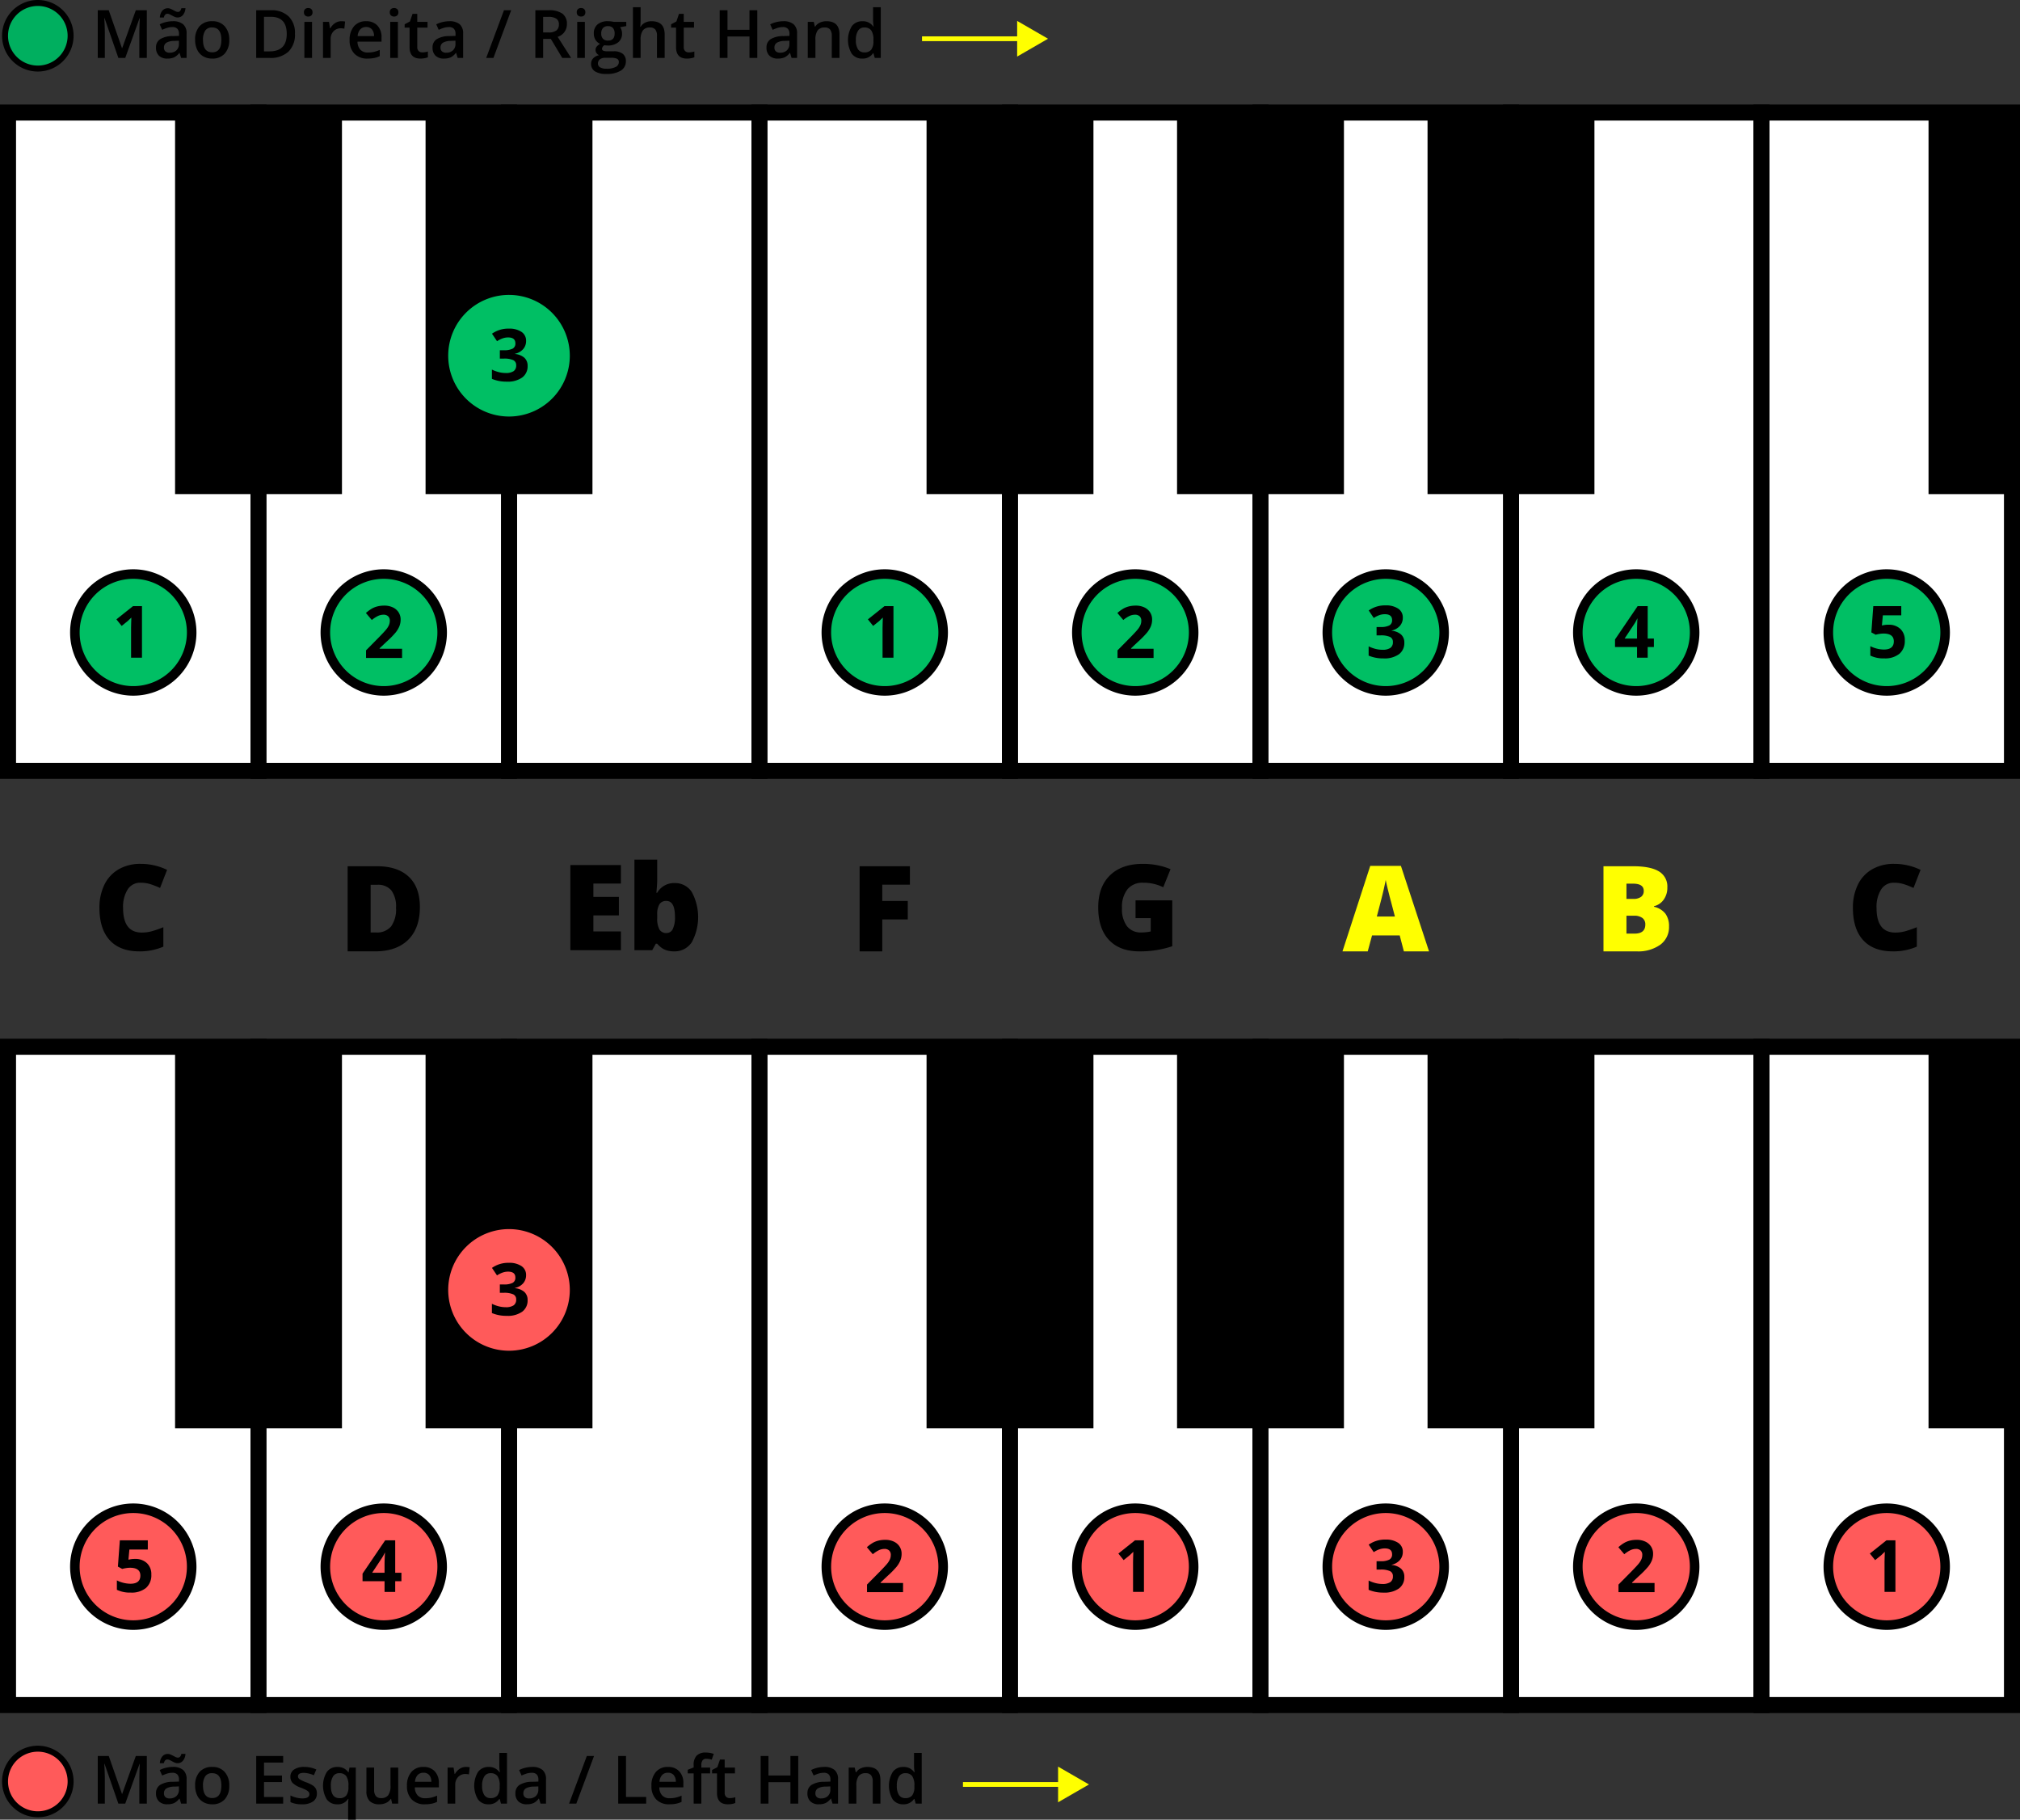
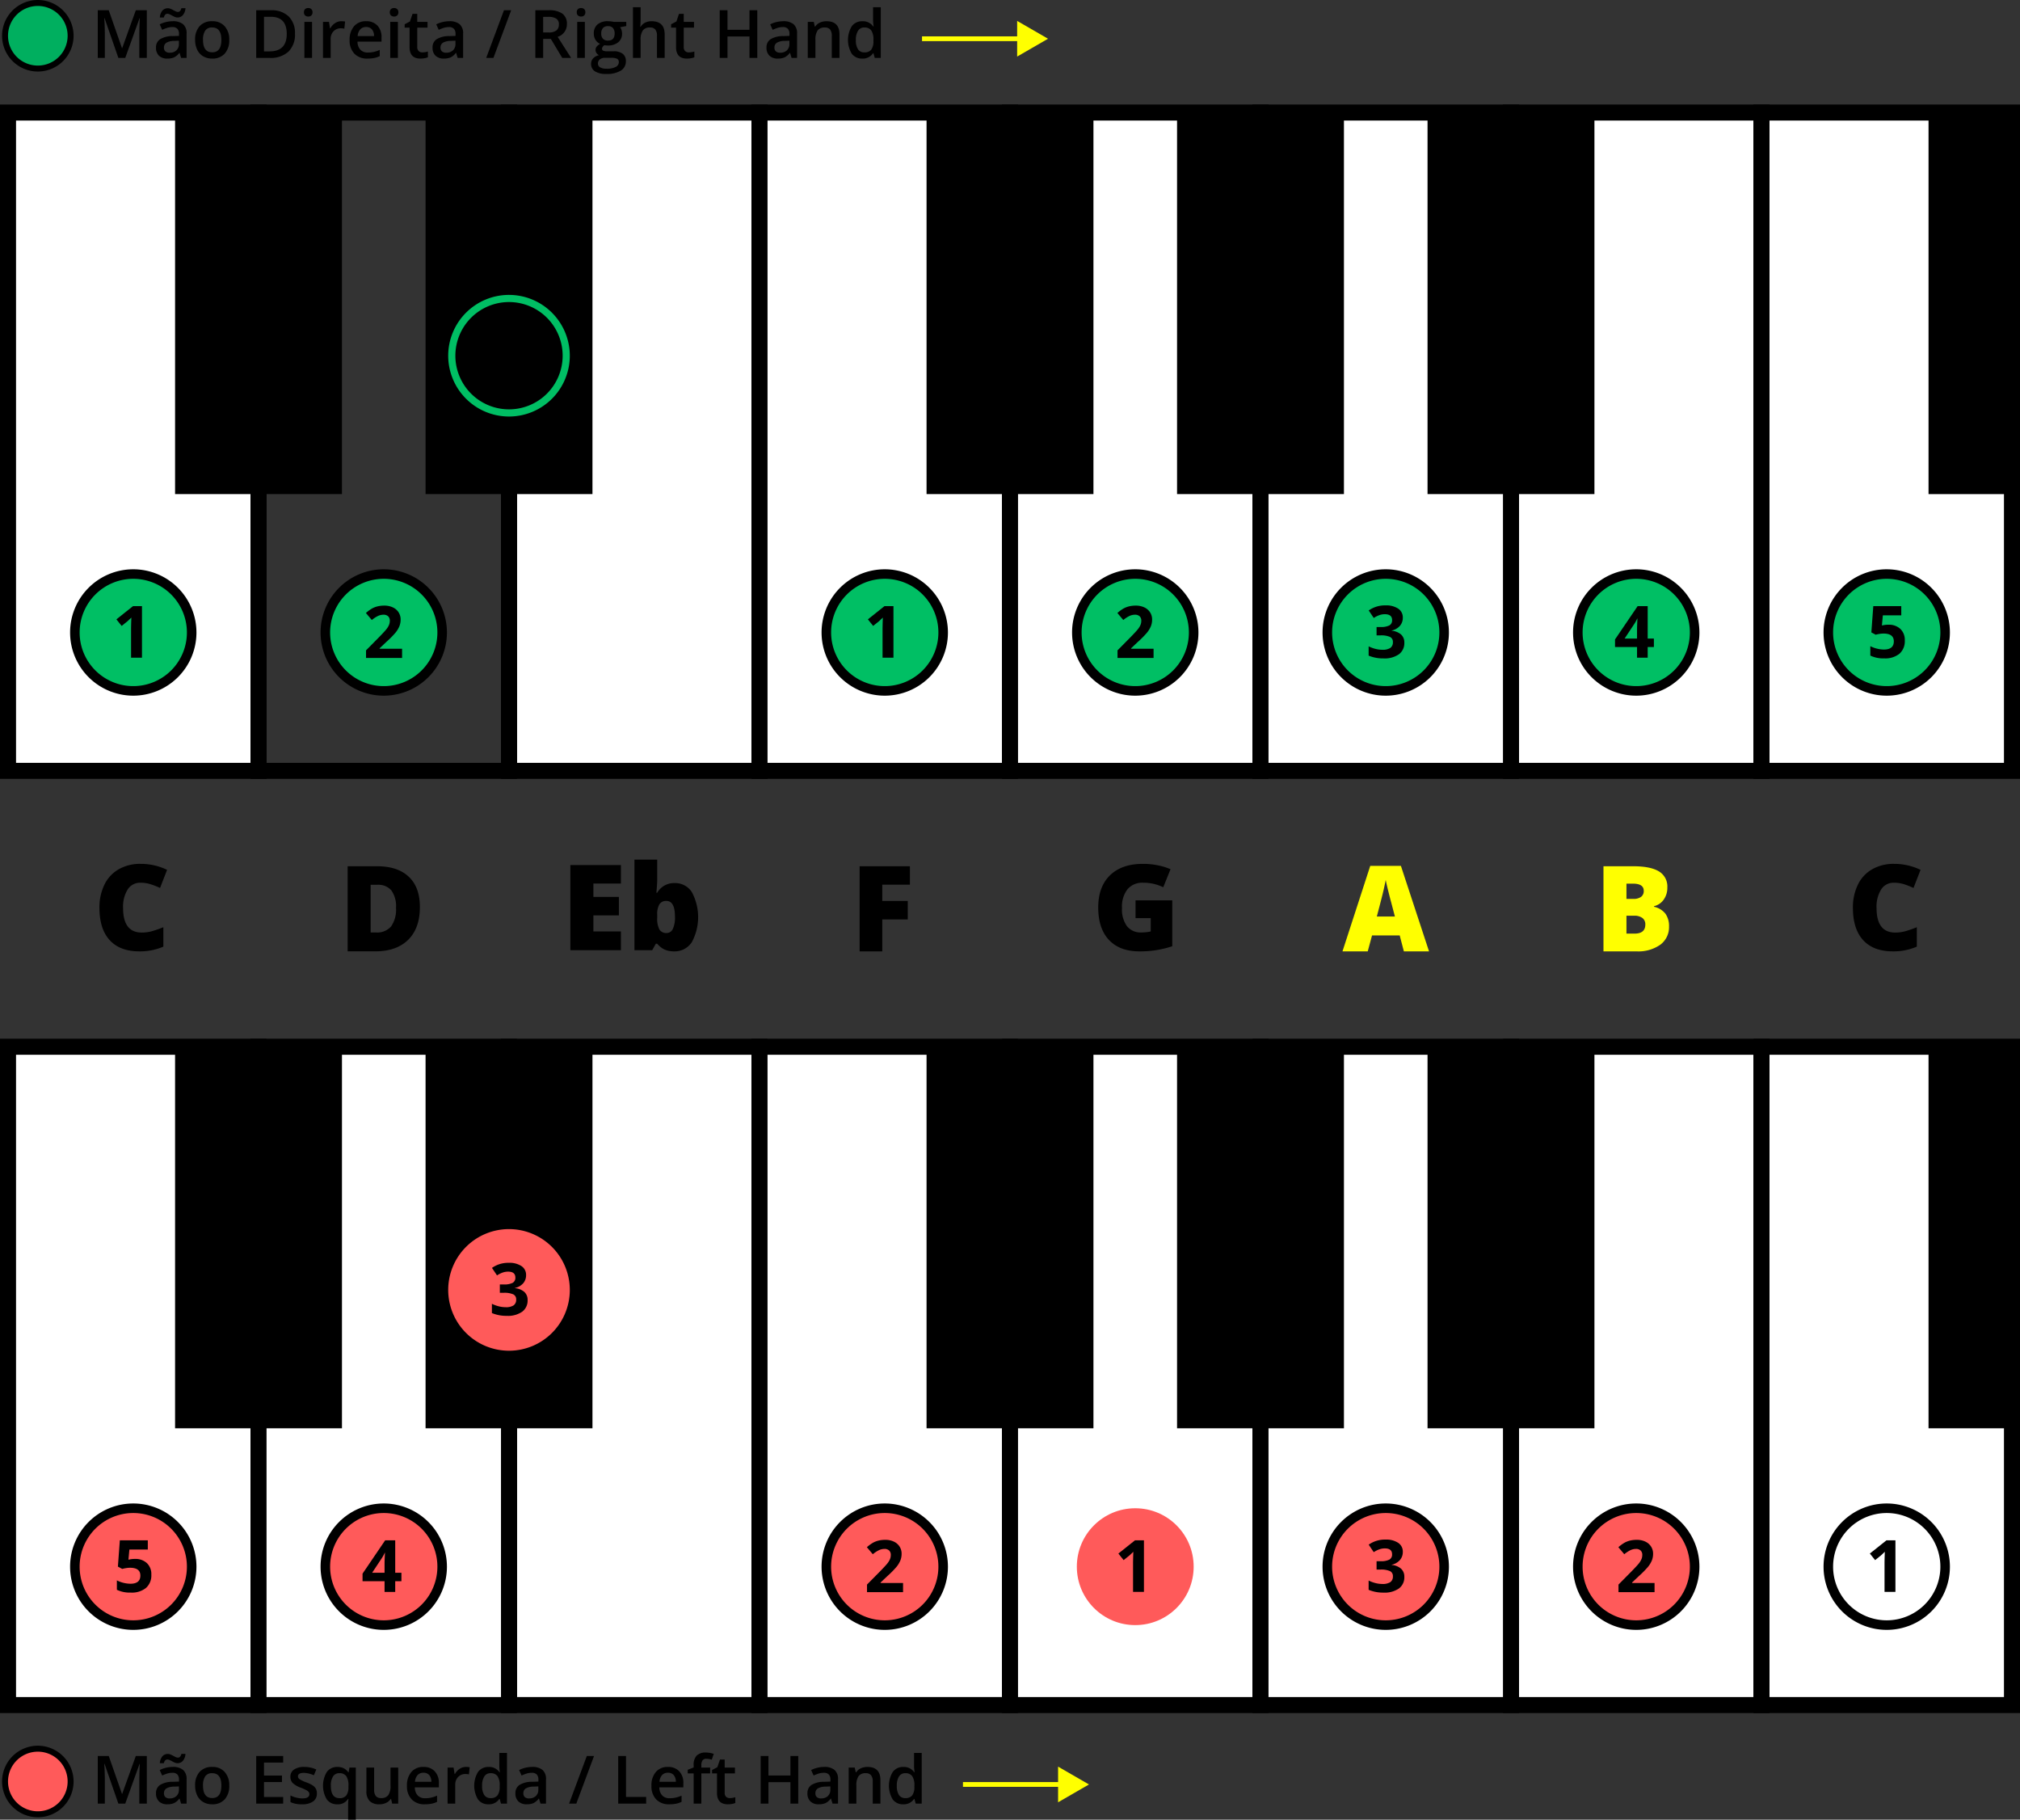
<svg xmlns="http://www.w3.org/2000/svg" width="580" height="522.374">
  <rect width="100%" height="100%" fill="#333333" stroke="none" />
  <g transform="translate(-1335.313 -370.834)">
    <circle cx="9.413" cy="9.413" r="9.413" transform="translate(1336.76 872.83)" fill="#ff5a5a" />
    <path d="M1346.173 873.685a8.557 8.557 0 1 1-8.557 8.557 8.557 8.557 0 0 1 8.557-8.557m0-1.711a10.268 10.268 0 1 0 10.269 10.268 10.279 10.279 0 0 0-10.269-10.268ZM1369.3 888.6l-3.969-11.427h-.075q.159 2.545.16 4.773v6.654h-2.031v-13.68h3.154l3.8 10.885h.056l3.912-10.885h3.163v13.68h-2.152v-6.766q0-1.02.051-2.658t.089-1.985h-.075l-4.109 11.409ZM1387.314 888.6l-.44-1.441h-.075a4.244 4.244 0 0 1-1.506 1.287 4.765 4.765 0 0 1-1.947.342 3.294 3.294 0 0 1-2.382-.824 3.082 3.082 0 0 1-.856-2.331 2.735 2.735 0 0 1 1.188-2.414 6.853 6.853 0 0 1 3.622-.889l1.788-.056v-.553a2.1 2.1 0 0 0-.463-1.483 1.89 1.89 0 0 0-1.437-.491 5 5 0 0 0-1.526.233 11.553 11.553 0 0 0-1.4.553l-.712-1.573a7.672 7.672 0 0 1 1.844-.669 8.473 8.473 0 0 1 1.891-.229 4.475 4.475 0 0 1 2.98.861 3.37 3.37 0 0 1 1.007 2.7v6.977Zm-1.048-11.614a1.933 1.933 0 0 1-.772-.164q-.38-.164-.744-.365a12.718 12.718 0 0 0-.711-.365 1.563 1.563 0 0 0-.665-.164q-.758 0-1.02 1.076h-1.142a3.331 3.331 0 0 1 .725-1.984 2.015 2.015 0 0 1 1.568-.683 1.989 1.989 0 0 1 .786.164 7.959 7.959 0 0 1 .749.365q.364.2.707.365a1.523 1.523 0 0 0 .659.163q.74 0 .992-1.076h1.17a3.392 3.392 0 0 1-.72 1.961 1.992 1.992 0 0 1-1.582.71Zm-2.227 10.117a2.726 2.726 0 0 0 1.923-.669 2.429 2.429 0 0 0 .725-1.877v-.9l-1.329.056a4.539 4.539 0 0 0-2.26.519 1.579 1.579 0 0 0-.707 1.418 1.383 1.383 0 0 0 .412 1.072 1.767 1.767 0 0 0 1.236.384ZM1401.138 883.409a5.652 5.652 0 0 1-1.3 3.959 4.661 4.661 0 0 1-3.622 1.423 4.964 4.964 0 0 1-2.565-.656 4.317 4.317 0 0 1-1.712-1.881 6.394 6.394 0 0 1-.6-2.845 5.611 5.611 0 0 1 1.291-3.931 4.684 4.684 0 0 1 3.641-1.413 4.561 4.561 0 0 1 3.557 1.446 5.587 5.587 0 0 1 1.31 3.898Zm-7.534 0q0 3.585 2.648 3.585 2.621 0 2.621-3.585 0-3.547-2.639-3.547a2.25 2.25 0 0 0-2.008.917 4.669 4.669 0 0 0-.626 2.63ZM1416.618 888.6h-7.74v-13.68h7.74v1.891h-5.5v3.725h5.157v1.872h-5.157v4.292h5.5ZM1426.3 885.655a2.71 2.71 0 0 1-1.1 2.326 5.293 5.293 0 0 1-3.163.81 7.475 7.475 0 0 1-3.323-.628v-1.9a8.165 8.165 0 0 0 3.4.842q2.03 0 2.031-1.226a.969.969 0 0 0-.225-.655 2.655 2.655 0 0 0-.739-.543 13.031 13.031 0 0 0-1.432-.637 6.624 6.624 0 0 1-2.42-1.385 2.564 2.564 0 0 1-.631-1.8 2.359 2.359 0 0 1 1.071-2.063 5.085 5.085 0 0 1 2.916-.735 8.268 8.268 0 0 1 3.453.739l-.711 1.657a7.679 7.679 0 0 0-2.817-.693q-1.742 0-1.741.992a1 1 0 0 0 .454.824 9.966 9.966 0 0 0 1.979.926 9.1 9.1 0 0 1 1.863.908 2.721 2.721 0 0 1 .861.95 2.753 2.753 0 0 1 .274 1.291ZM1432.145 888.791a3.581 3.581 0 0 1-3-1.409 7.651 7.651 0 0 1 .019-7.89 3.634 3.634 0 0 1 3.041-1.427 4.086 4.086 0 0 1 1.746.36 3.649 3.649 0 0 1 1.38 1.184h.075l.244-1.357h1.825v14.956h-2.209v-4.389q0-.412.037-.871t.066-.7h-.122a3.391 3.391 0 0 1-3.102 1.543Zm.627-1.76a2.332 2.332 0 0 0 1.989-.8 4 4 0 0 0 .6-2.42v-.346a4.726 4.726 0 0 0-.623-2.761 2.331 2.331 0 0 0-2.007-.842 2.02 2.02 0 0 0-1.8.936 4.87 4.87 0 0 0-.618 2.686q.007 3.546 2.459 3.547ZM1447.916 888.6l-.309-1.357h-.113a3.119 3.119 0 0 1-1.305 1.133 4.364 4.364 0 0 1-1.933.412 3.8 3.8 0 0 1-2.808-.936 3.883 3.883 0 0 1-.926-2.836v-6.767h2.218v6.383a2.766 2.766 0 0 0 .487 1.783 1.857 1.857 0 0 0 1.525.594 2.431 2.431 0 0 0 2.036-.828 4.561 4.561 0 0 0 .65-2.775v-5.157h2.209V888.6ZM1457.3 888.791a5.009 5.009 0 0 1-3.777-1.409 5.35 5.35 0 0 1-1.361-3.879 5.868 5.868 0 0 1 1.263-3.987 4.363 4.363 0 0 1 3.473-1.451 4.266 4.266 0 0 1 3.238 1.245 4.755 4.755 0 0 1 1.188 3.425v1.189h-6.9a3.389 3.389 0 0 0 .814 2.316 2.834 2.834 0 0 0 2.162.81 8.011 8.011 0 0 0 1.708-.173 9.05 9.05 0 0 0 1.7-.576v1.788a6.747 6.747 0 0 1-1.629.542 9.9 9.9 0 0 1-1.879.16Zm-.4-9.06a2.208 2.208 0 0 0-1.68.664 3.164 3.164 0 0 0-.754 1.938h4.7a2.863 2.863 0 0 0-.617-1.942 2.114 2.114 0 0 0-1.649-.66ZM1469.077 878.065a5.332 5.332 0 0 1 1.095.093l-.215 2.05a4.155 4.155 0 0 0-.974-.112 2.817 2.817 0 0 0-2.138.861 3.113 3.113 0 0 0-.819 2.237v5.406h-2.2v-10.348h1.722l.291 1.825h.112a4.089 4.089 0 0 1 1.343-1.469 3.193 3.193 0 0 1 1.783-.543ZM1475.582 888.791a3.6 3.6 0 0 1-3.023-1.4 7.692 7.692 0 0 1 .014-7.9 3.637 3.637 0 0 1 3.046-1.418 3.567 3.567 0 0 1 3.107 1.507h.113a13.042 13.042 0 0 1-.159-1.76v-3.78h2.208v14.56h-1.722l-.383-1.357h-.1a3.518 3.518 0 0 1-3.101 1.548Zm.589-1.779a2.4 2.4 0 0 0 1.975-.762 4.019 4.019 0 0 0 .637-2.476v-.309a4.643 4.643 0 0 0-.637-2.78 2.363 2.363 0 0 0-1.993-.823 2.021 2.021 0 0 0-1.788.94 4.814 4.814 0 0 0-.627 2.682 4.7 4.7 0 0 0 .608 2.625 2.053 2.053 0 0 0 1.825.903ZM1490.51 888.6l-.44-1.441h-.075a4.248 4.248 0 0 1-1.507 1.287 4.759 4.759 0 0 1-1.947.342 3.3 3.3 0 0 1-2.382-.824 3.082 3.082 0 0 1-.856-2.331 2.735 2.735 0 0 1 1.189-2.414 6.85 6.85 0 0 1 3.622-.889l1.787-.056v-.553a2.091 2.091 0 0 0-.463-1.483 1.889 1.889 0 0 0-1.437-.491 5 5 0 0 0-1.525.233 11.5 11.5 0 0 0-1.4.553l-.711-1.573a7.667 7.667 0 0 1 1.843-.669 8.479 8.479 0 0 1 1.891-.229 4.479 4.479 0 0 1 2.981.861 3.373 3.373 0 0 1 1.006 2.7v6.977Zm-3.276-1.5a2.724 2.724 0 0 0 1.923-.669 2.425 2.425 0 0 0 .726-1.877v-.9l-1.329.056a4.544 4.544 0 0 0-2.261.519 1.579 1.579 0 0 0-.706 1.418 1.383 1.383 0 0 0 .412 1.072 1.764 1.764 0 0 0 1.235.387ZM1505.878 874.92l-5.092 13.683h-2.078l5.1-13.683ZM1512.822 888.6v-13.68h2.237v11.765h5.793v1.915ZM1527.5 888.791a5.009 5.009 0 0 1-3.777-1.409 5.346 5.346 0 0 1-1.362-3.879 5.863 5.863 0 0 1 1.264-3.987 4.36 4.36 0 0 1 3.472-1.451 4.263 4.263 0 0 1 3.238 1.245 4.751 4.751 0 0 1 1.189 3.425v1.189h-6.9a3.39 3.39 0 0 0 .815 2.316 2.834 2.834 0 0 0 2.162.81 8.017 8.017 0 0 0 1.708-.173 9.016 9.016 0 0 0 1.7-.576v1.788a6.741 6.741 0 0 1-1.628.542 9.917 9.917 0 0 1-1.881.16Zm-.4-9.06a2.209 2.209 0 0 0-1.68.664 3.171 3.171 0 0 0-.753 1.938h4.7a2.867 2.867 0 0 0-.618-1.942 2.111 2.111 0 0 0-1.654-.66ZM1539.215 879.918h-2.527v8.682h-2.208v-8.685h-1.7v-1.03l1.7-.673v-.674a3.761 3.761 0 0 1 .861-2.719 3.516 3.516 0 0 1 2.63-.885 7.011 7.011 0 0 1 2.283.384l-.58 1.666a5.093 5.093 0 0 0-1.554-.262 1.264 1.264 0 0 0-1.09.463 2.332 2.332 0 0 0-.342 1.39v.674h2.527ZM1544.831 887.012a5.37 5.37 0 0 0 1.61-.252v1.656a4.469 4.469 0 0 1-.941.267 6.54 6.54 0 0 1-1.193.108q-3.127 0-3.126-3.3v-5.578h-1.413v-.973l1.516-.8.749-2.19h1.357v2.3h2.948v1.666h-2.948v5.541a1.553 1.553 0 0 0 .4 1.174 1.451 1.451 0 0 0 1.041.381ZM1564.514 888.6h-2.247v-6.167h-6.308v6.167h-2.237v-13.68h2.237v5.6h6.308v-5.6h2.247ZM1574.359 888.6l-.439-1.441h-.075a4.256 4.256 0 0 1-1.507 1.287 4.765 4.765 0 0 1-1.947.342 3.3 3.3 0 0 1-2.382-.824 3.082 3.082 0 0 1-.856-2.331 2.737 2.737 0 0 1 1.188-2.414 6.857 6.857 0 0 1 3.623-.889l1.787-.056v-.553a2.09 2.09 0 0 0-.463-1.483 1.889 1.889 0 0 0-1.437-.491 4.987 4.987 0 0 0-1.525.233 11.5 11.5 0 0 0-1.4.553l-.712-1.573a7.674 7.674 0 0 1 1.844-.669 8.474 8.474 0 0 1 1.891-.229 4.479 4.479 0 0 1 2.981.861 3.373 3.373 0 0 1 1.006 2.7v6.977Zm-3.275-1.5a2.724 2.724 0 0 0 1.923-.669 2.428 2.428 0 0 0 .725-1.877v-.9l-1.329.056a4.54 4.54 0 0 0-2.26.519 1.579 1.579 0 0 0-.706 1.418 1.386 1.386 0 0 0 .411 1.072 1.767 1.767 0 0 0 1.236.387ZM1588.108 888.6h-2.208v-6.364a2.784 2.784 0 0 0-.482-1.788 1.862 1.862 0 0 0-1.53-.589 2.434 2.434 0 0 0-2.04.823 4.545 4.545 0 0 0-.646 2.761v5.157H1579v-10.348h1.722l.309 1.357h.112a3.055 3.055 0 0 1 1.329-1.142 4.456 4.456 0 0 1 1.909-.4q3.724 0 3.725 3.79ZM1594.66 888.791a3.6 3.6 0 0 1-3.023-1.4 7.692 7.692 0 0 1 .014-7.9 3.637 3.637 0 0 1 3.046-1.418 3.567 3.567 0 0 1 3.107 1.507h.113a13.205 13.205 0 0 1-.159-1.76v-3.78h2.208v14.56h-1.722l-.383-1.357h-.1a3.517 3.517 0 0 1-3.101 1.548Zm.589-1.779a2.4 2.4 0 0 0 1.975-.762 4.019 4.019 0 0 0 .637-2.476v-.309a4.643 4.643 0 0 0-.637-2.78 2.363 2.363 0 0 0-1.993-.823 2.022 2.022 0 0 0-1.788.94 4.822 4.822 0 0 0-.627 2.682 4.7 4.7 0 0 0 .608 2.625 2.053 2.053 0 0 0 1.825.903Z" />
    <path fill="#fff" d="M1481.465 671.322h71.924v188.981h-71.924z" />
    <path d="M1555.692 862.6h-76.53V669.019h76.53Zm-71.925-4.6h67.32V673.624h-67.32Z" />
    <path fill="#fff" d="M1553.389 671.322h71.924v188.981h-71.924z" />
    <path d="M1627.616 862.6h-76.529V669.019h76.529Zm-71.924-4.6h67.319V673.624h-67.319Z" />
    <path fill="#fff" d="M1625.313 671.322h71.924v188.981h-71.924z" />
    <path d="M1699.54 862.6h-76.529V669.019h76.529Zm-71.924-4.6h67.319V673.624h-67.319Z" />
    <path fill="#fff" d="M1769.162 671.322h71.924v188.981h-71.924z" />
    <path d="M1843.389 862.6h-76.529V669.019h76.529Zm-71.924-4.6h67.319V673.624h-67.319Z" />
    <path fill="#fff" d="M1697.238 671.322h71.924v188.981h-71.924z" />
    <path d="M1771.465 862.6h-76.53V669.019h76.53Zm-71.925-4.6h67.32V673.624h-67.32Z" />
    <path fill="#fff" d="M1337.616 671.322h71.924v188.981h-71.924z" />
    <path d="M1411.843 862.6h-76.53V669.019h76.53Zm-71.925-4.6h67.32V673.624h-67.32Z" />
    <path fill="#fff" d="M1409.54 671.322h71.924v188.981h-71.924z" />
    <path d="M1483.767 862.6h-76.529V669.019h76.529Zm-71.924-4.6h67.319V673.624h-67.319Z" />
    <path fill="#fff" d="M1841.086 671.322h71.924v188.981h-71.924z" />
    <path d="M1915.313 862.6h-76.529V669.019h76.529Zm-71.924-4.6h67.32V673.624h-67.32ZM1385.581 671.322h47.92v109.53h-47.92zM1457.505 671.322h47.92v109.53h-47.92zM1601.354 671.322h47.92v109.53h-47.92zM1673.278 671.322h47.92v109.53h-47.92zM1745.202 671.322h47.92v109.53h-47.92z" />
    <path d="M1913.011 780.852h-23.96v-109.53h23.96" />
    <circle cx="9.413" cy="9.413" r="9.413" transform="translate(1336.76 371.69)" fill="#00af5f" />
    <path d="M1346.173 372.545a8.557 8.557 0 1 1-8.557 8.558 8.558 8.558 0 0 1 8.557-8.558m0-1.711a10.268 10.268 0 1 0 10.269 10.269 10.28 10.28 0 0 0-10.269-10.269ZM1369.3 387.463l-3.968-11.427h-.075q.159 2.545.159 4.773v6.654h-2.031V373.78h3.154l3.8 10.885h.056l3.913-10.885h3.163v13.683h-2.153V380.7q0-1.02.052-2.658t.089-1.985h-.075l-4.109 11.409ZM1387.313 387.463l-.44-1.441h-.075a4.24 4.24 0 0 1-1.507 1.287 4.757 4.757 0 0 1-1.946.342 3.3 3.3 0 0 1-2.382-.824 3.082 3.082 0 0 1-.857-2.331 2.736 2.736 0 0 1 1.189-2.414 6.855 6.855 0 0 1 3.622-.889l1.788-.057v-.552a2.09 2.09 0 0 0-.463-1.483 1.889 1.889 0 0 0-1.437-.492 5 5 0 0 0-1.526.234 11.5 11.5 0 0 0-1.4.553l-.711-1.573a7.659 7.659 0 0 1 1.844-.669 8.473 8.473 0 0 1 1.89-.229 4.481 4.481 0 0 1 2.982.861 3.372 3.372 0 0 1 1.005 2.7v6.972Zm-1.048-11.615a1.932 1.932 0 0 1-.772-.163c-.252-.109-.5-.231-.745-.365s-.48-.256-.711-.365a1.552 1.552 0 0 0-.664-.164c-.506 0-.845.359-1.021 1.076h-1.141a3.324 3.324 0 0 1 .726-1.984 2.083 2.083 0 0 1 2.353-.519 8.068 8.068 0 0 1 .749.365c.243.134.478.256.707.365a1.519 1.519 0 0 0 .659.163q.739 0 .992-1.076h1.17a3.394 3.394 0 0 1-.721 1.961 1.986 1.986 0 0 1-1.581.706Zm-2.228 10.118a2.727 2.727 0 0 0 1.924-.669 2.429 2.429 0 0 0 .725-1.877v-.9l-1.329.056a4.54 4.54 0 0 0-2.26.519 1.577 1.577 0 0 0-.707 1.418 1.386 1.386 0 0 0 .412 1.072 1.768 1.768 0 0 0 1.235.381ZM1401.137 382.269a5.652 5.652 0 0 1-1.3 3.959 4.66 4.66 0 0 1-3.622 1.423 4.964 4.964 0 0 1-2.565-.656 4.324 4.324 0 0 1-1.713-1.881 6.407 6.407 0 0 1-.6-2.845 5.611 5.611 0 0 1 1.292-3.931 4.684 4.684 0 0 1 3.641-1.413 4.559 4.559 0 0 1 3.556 1.446 5.583 5.583 0 0 1 1.311 3.898Zm-7.535 0q0 3.585 2.649 3.585 2.622 0 2.621-3.585 0-3.548-2.64-3.547a2.249 2.249 0 0 0-2.007.917 4.668 4.668 0 0 0-.625 2.63ZM1420.005 380.491a6.818 6.818 0 0 1-1.881 5.18 7.556 7.556 0 0 1-5.419 1.792h-3.828V373.78h4.23a6.993 6.993 0 0 1 5.082 1.76 6.572 6.572 0 0 1 1.816 4.951Zm-2.359.075q0-4.914-4.595-4.914h-1.937v9.93h1.591q4.941 0 4.941-5.016ZM1422.579 374.37a1.219 1.219 0 0 1 .323-.908 1.258 1.258 0 0 1 .921-.318 1.232 1.232 0 0 1 .9.318 1.215 1.215 0 0 1 .323.908 1.192 1.192 0 0 1-.323.884 1.222 1.222 0 0 1-.9.323 1.248 1.248 0 0 1-.921-.323 1.2 1.2 0 0 1-.323-.884Zm2.33 13.093h-2.2v-10.351h2.2ZM1433.3 376.925a5.313 5.313 0 0 1 1.1.093l-.215 2.05a4.141 4.141 0 0 0-.973-.112 2.814 2.814 0 0 0-2.138.861 3.108 3.108 0 0 0-.82 2.237v5.409h-2.2v-10.351h1.722l.29 1.825h.112a4.1 4.1 0 0 1 1.344-1.469 3.189 3.189 0 0 1 1.778-.543ZM1440.839 387.651a5.007 5.007 0 0 1-3.776-1.409 5.347 5.347 0 0 1-1.363-3.879 5.872 5.872 0 0 1 1.264-3.988 4.364 4.364 0 0 1 3.472-1.45 4.267 4.267 0 0 1 3.239 1.245 4.755 4.755 0 0 1 1.188 3.425v1.189h-6.9a3.4 3.4 0 0 0 .815 2.316 2.835 2.835 0 0 0 2.162.81 8.018 8.018 0 0 0 1.708-.173 9.014 9.014 0 0 0 1.7-.576v1.788a6.728 6.728 0 0 1-1.628.542 9.9 9.9 0 0 1-1.881.16Zm-.4-9.06a2.208 2.208 0 0 0-1.679.664 3.168 3.168 0 0 0-.754 1.938h4.7a2.858 2.858 0 0 0-.618-1.942 2.111 2.111 0 0 0-1.652-.66ZM1447.231 374.37a1.215 1.215 0 0 1 .324-.908 1.256 1.256 0 0 1 .921-.318 1.235 1.235 0 0 1 .9.318 1.219 1.219 0 0 1 .322.908 1.2 1.2 0 0 1-.322.884 1.225 1.225 0 0 1-.9.323 1.246 1.246 0 0 1-.921-.323 1.192 1.192 0 0 1-.324-.884Zm2.33 13.093h-2.2v-10.351h2.2ZM1456.562 385.872a5.359 5.359 0 0 0 1.61-.252v1.656a4.442 4.442 0 0 1-.94.267 6.555 6.555 0 0 1-1.194.108q-3.126 0-3.126-3.3v-5.578h-1.412v-.973l1.516-.8.749-2.19h1.357v2.3h2.948v1.666h-2.948v5.541a1.549 1.549 0 0 0 .4 1.174 1.448 1.448 0 0 0 1.04.381ZM1466.717 387.463l-.44-1.441h-.075a4.231 4.231 0 0 1-1.507 1.287 4.754 4.754 0 0 1-1.946.342 3.3 3.3 0 0 1-2.382-.824 3.086 3.086 0 0 1-.857-2.331 2.736 2.736 0 0 1 1.189-2.414 6.855 6.855 0 0 1 3.622-.889l1.788-.057v-.552a2.091 2.091 0 0 0-.463-1.483 1.889 1.889 0 0 0-1.437-.492 5 5 0 0 0-1.526.234 11.634 11.634 0 0 0-1.4.553l-.711-1.573a7.691 7.691 0 0 1 1.844-.669 8.48 8.48 0 0 1 1.89-.229 4.481 4.481 0 0 1 2.982.861 3.373 3.373 0 0 1 1 2.7v6.972Zm-3.276-1.5a2.727 2.727 0 0 0 1.924-.669 2.428 2.428 0 0 0 .725-1.877v-.9l-1.329.056a4.54 4.54 0 0 0-2.26.519 1.577 1.577 0 0 0-.707 1.418 1.386 1.386 0 0 0 .412 1.072 1.767 1.767 0 0 0 1.235.384ZM1482.085 373.78l-5.091 13.683h-2.078l5.1-13.683ZM1491.266 382v5.465h-2.236V373.78h3.865a6.356 6.356 0 0 1 3.922.992 3.56 3.56 0 0 1 1.272 2.995 3.742 3.742 0 0 1-2.658 3.641l3.866 6.055h-2.546l-3.276-5.463Zm0-1.854h1.554a3.547 3.547 0 0 0 2.265-.58 2.105 2.105 0 0 0 .7-1.722 1.855 1.855 0 0 0-.758-1.666 4.157 4.157 0 0 0-2.284-.505h-1.479ZM1500.916 374.37a1.219 1.219 0 0 1 .323-.908 1.26 1.26 0 0 1 .922-.318 1.231 1.231 0 0 1 .9.318 1.215 1.215 0 0 1 .323.908 1.191 1.191 0 0 1-.323.884 1.221 1.221 0 0 1-.9.323 1.25 1.25 0 0 1-.922-.323 1.2 1.2 0 0 1-.323-.884Zm2.33 13.093h-2.2v-10.351h2.2ZM1515.133 377.112v1.207l-1.769.328a2.844 2.844 0 0 1 .4.8 3.177 3.177 0 0 1 .159 1.011 3.093 3.093 0 0 1-1.1 2.517 4.618 4.618 0 0 1-3.042.917 4.928 4.928 0 0 1-.9-.074 1.24 1.24 0 0 0-.712 1.029.573.573 0 0 0 .333.534 2.884 2.884 0 0 0 1.221.177h1.806a4.019 4.019 0 0 1 2.6.73 2.568 2.568 0 0 1 .889 2.106 3.06 3.06 0 0 1-1.45 2.714 7.633 7.633 0 0 1-4.193.955 5.779 5.779 0 0 1-3.229-.749 2.421 2.421 0 0 1-1.114-2.134 2.274 2.274 0 0 1 .6-1.605 3.241 3.241 0 0 1 1.689-.9 1.651 1.651 0 0 1-.725-.6 1.559 1.559 0 0 1 .042-1.857 3.785 3.785 0 0 1 .973-.8 2.882 2.882 0 0 1-1.3-1.128 3.313 3.313 0 0 1-.5-1.829 3.279 3.279 0 0 1 1.063-2.612 4.464 4.464 0 0 1 3.027-.926 7.3 7.3 0 0 1 .922.061 5.834 5.834 0 0 1 .725.126ZM1507 389.073a1.21 1.21 0 0 0 .642 1.1 3.519 3.519 0 0 0 1.8.384 5.445 5.445 0 0 0 2.677-.515 1.542 1.542 0 0 0 .88-1.366 1.027 1.027 0 0 0-.482-.96 3.88 3.88 0 0 0-1.793-.285h-1.666a2.339 2.339 0 0 0-1.5.444 1.459 1.459 0 0 0-.558 1.198Zm.946-8.61a2.082 2.082 0 0 0 .5 1.5 1.888 1.888 0 0 0 1.436.524q1.91 0 1.909-2.04a2.313 2.313 0 0 0-.472-1.558 1.8 1.8 0 0 0-1.437-.548 1.849 1.849 0 0 0-1.445.543 2.28 2.28 0 0 0-.492 1.579ZM1526.158 387.463h-2.209V381.1a2.79 2.79 0 0 0-.481-1.788 1.867 1.867 0 0 0-1.531-.589 2.428 2.428 0 0 0-2.035.828 4.556 4.556 0 0 0-.651 2.775v5.138h-2.2V372.9h2.2v3.7a17.213 17.213 0 0 1-.113 1.9h.141a3.044 3.044 0 0 1 1.25-1.16 4.016 4.016 0 0 1 1.866-.412q3.764 0 3.763 3.79ZM1533.074 385.872a5.359 5.359 0 0 0 1.61-.252v1.656a4.438 4.438 0 0 1-.94.267 6.553 6.553 0 0 1-1.194.108q-3.126 0-3.126-3.3v-5.578h-1.413v-.973l1.516-.8.749-2.19h1.357v2.3h2.948v1.666h-2.948v5.541a1.549 1.549 0 0 0 .4 1.174 1.448 1.448 0 0 0 1.041.381ZM1552.757 387.463h-2.246V381.3h-6.311v6.167h-2.237V373.78h2.237v5.6h6.308v-5.6h2.246ZM1562.6 387.463l-.44-1.441h-.075a4.24 4.24 0 0 1-1.507 1.287 4.757 4.757 0 0 1-1.946.342 3.3 3.3 0 0 1-2.382-.824 3.082 3.082 0 0 1-.857-2.331 2.736 2.736 0 0 1 1.189-2.414 6.856 6.856 0 0 1 3.622-.889l1.788-.057v-.552a2.091 2.091 0 0 0-.463-1.483 1.889 1.889 0 0 0-1.437-.492 5 5 0 0 0-1.526.234 11.508 11.508 0 0 0-1.4.553l-.711-1.573a7.66 7.66 0 0 1 1.844-.669 8.473 8.473 0 0 1 1.89-.229 4.481 4.481 0 0 1 2.982.861 3.373 3.373 0 0 1 1.005 2.7v6.972Zm-3.276-1.5a2.727 2.727 0 0 0 1.924-.669 2.428 2.428 0 0 0 .725-1.877v-.9l-1.329.056a4.54 4.54 0 0 0-2.26.519 1.577 1.577 0 0 0-.707 1.418 1.386 1.386 0 0 0 .412 1.072 1.766 1.766 0 0 0 1.238.384ZM1576.352 387.463h-2.209V381.1a2.8 2.8 0 0 0-.481-1.788 1.867 1.867 0 0 0-1.531-.589 2.438 2.438 0 0 0-2.041.823 4.553 4.553 0 0 0-.645 2.761v5.157h-2.2v-10.352h1.722l.309 1.357h.112a3.073 3.073 0 0 1 1.329-1.142 4.463 4.463 0 0 1 1.91-.4q3.725 0 3.725 3.79ZM1582.9 387.651a3.606 3.606 0 0 1-3.023-1.4 7.688 7.688 0 0 1 .015-7.9 3.637 3.637 0 0 1 3.046-1.418 3.567 3.567 0 0 1 3.107 1.507h.112a13.376 13.376 0 0 1-.159-1.76v-3.78h2.209v14.563h-1.722l-.384-1.357h-.1a3.515 3.515 0 0 1-3.101 1.545Zm.59-1.779a2.393 2.393 0 0 0 1.975-.763 4.015 4.015 0 0 0 .636-2.475v-.309a4.643 4.643 0 0 0-.636-2.78 2.364 2.364 0 0 0-1.994-.823 2.025 2.025 0 0 0-1.788.94 4.83 4.83 0 0 0-.627 2.682 4.7 4.7 0 0 0 .609 2.625 2.054 2.054 0 0 0 1.828.903Z" />
    <path fill="#fff" d="M1481.465 403.141h71.924v188.981h-71.924z" />
    <path d="M1555.692 594.424h-76.53V400.839h76.53Zm-71.925-4.6h67.32v-184.38h-67.32Z" />
    <path fill="#fff" d="M1553.389 403.141h71.924v188.981h-71.924z" />
    <path d="M1627.616 594.424h-76.529V400.839h76.529Zm-71.924-4.6h67.319v-184.38h-67.319Z" />
    <path fill="#fff" d="M1625.313 403.141h71.924v188.981h-71.924z" />
    <path d="M1699.54 594.424h-76.529V400.839h76.529Zm-71.924-4.6h67.319v-184.38h-67.319Z" />
    <path fill="#fff" d="M1769.162 403.141h71.924v188.981h-71.924z" />
    <path d="M1843.389 594.424h-76.529V400.839h76.529Zm-71.924-4.6h67.319v-184.38h-67.319Z" />
    <path fill="#fff" d="M1697.238 403.141h71.924v188.981h-71.924z" />
    <path d="M1771.465 594.424h-76.53V400.839h76.53Zm-71.925-4.6h67.32v-184.38h-67.32Z" />
    <path fill="#fff" d="M1337.616 403.141h71.924v188.981h-71.924z" />
    <path d="M1411.843 594.424h-76.53V400.839h76.53Zm-71.925-4.6h67.32v-184.38h-67.32Z" />
-     <path fill="#fff" d="M1409.54 403.141h71.924v188.981h-71.924z" />
    <path d="M1483.767 594.424h-76.529V400.839h76.529Zm-71.924-4.6h67.319v-184.38h-67.319Z" />
    <path fill="#fff" d="M1841.086 403.141h71.924v188.981h-71.924z" />
    <path d="M1915.313 594.424h-76.529V400.839h76.529Zm-71.924-4.6h67.32v-184.38h-67.32ZM1385.581 403.141h47.92v109.53h-47.92zM1457.505 403.141h47.92v109.53h-47.92zM1601.354 403.141h47.92v109.53h-47.92zM1673.278 403.141h47.92v109.53h-47.92zM1745.202 403.141h47.92v109.53h-47.92z" />
    <path d="M1913.011 512.672h-23.96V403.141h23.96M1879.12 624.235a4.206 4.206 0 0 0-3.676 1.93 9.323 9.323 0 0 0-1.32 5.323q0 7.053 5.364 7.053a11.016 11.016 0 0 0 3.142-.451 31.324 31.324 0 0 0 3.059-1.087v5.582a16.917 16.917 0 0 1-6.919 1.354q-5.533 0-8.482-3.209t-2.95-9.275a14.786 14.786 0 0 1 1.43-6.669 10.213 10.213 0 0 1 4.111-4.42 12.409 12.409 0 0 1 6.308-1.546 17.393 17.393 0 0 1 7.572 1.721l-2.023 5.2a22.849 22.849 0 0 0-2.708-1.07 9.476 9.476 0 0 0-2.908-.436Z" />
    <path d="M1795.715 619.505h8.524q4.978 0 7.4 1.479a5.014 5.014 0 0 1 2.415 4.6A5.821 5.821 0 0 1 1813 629.1a4.7 4.7 0 0 1-2.774 1.872v.167a5.687 5.687 0 0 1 3.292 2.006 6.055 6.055 0 0 1 1.02 3.643 6.242 6.242 0 0 1-2.5 5.24 10.944 10.944 0 0 1-6.81 1.913h-9.51Zm6.6 9.376h1.988a3.6 3.6 0 0 0 2.2-.585 2.039 2.039 0 0 0 .777-1.738q0-2.056-3.108-2.056h-1.855Zm0 4.83v5.131h2.323q3.092 0 3.092-2.608a2.246 2.246 0 0 0-.827-1.871 3.811 3.811 0 0 0-2.4-.652ZM1738.406 643.939l-1.2-4.579h-7.939l-1.237 4.579h-7.253l7.972-24.535h8.808l8.072 24.535Zm-2.574-9.994-1.053-4.011q-.367-1.336-.894-3.46t-.693-3.042q-.152.853-.593 2.808t-1.965 7.705Z" fill="#ff0" />
    <path d="M1661.359 629.3h10.546v13.169a28.98 28.98 0 0 1-9.443 1.471q-5.649 0-8.733-3.276t-3.083-9.342q0-5.916 3.376-9.209t9.46-3.292a20.976 20.976 0 0 1 4.353.434 18.463 18.463 0 0 1 3.569 1.1l-2.089 5.181a12.924 12.924 0 0 0-5.8-1.3 5.515 5.515 0 0 0-4.471 1.88 8.139 8.139 0 0 0-1.579 5.373 8.239 8.239 0 0 0 1.429 5.223 4.954 4.954 0 0 0 4.12 1.8 12.059 12.059 0 0 0 2.707-.284V634.4h-4.362ZM1588.633 643.939h-6.5v-24.434h14.44v5.3h-7.938v4.663h7.32v5.3h-7.32ZM1513.591 643.6h-14.507v-24.43h14.507v5.3h-7.9v3.844h7.32v5.3h-7.32v4.612h7.9ZM1529.051 624.335a5.691 5.691 0 0 1 4.905 2.59 15.142 15.142 0 0 1-.016 14.4 5.87 5.87 0 0 1-5.09 2.615 7.039 7.039 0 0 1-1.872-.226 5.512 5.512 0 0 1-1.462-.626 7.672 7.672 0 0 1-1.5-1.337h-.4l-1.036 1.855h-5.1V617.6h6.535v5.883q0 1.053-.234 3.627h.234a5.572 5.572 0 0 1 5.031-2.774Zm-2.39 5.131a2.237 2.237 0 0 0-2.006.952 5.5 5.5 0 0 0-.635 2.992v.919a6.535 6.535 0 0 0 .635 3.334 2.259 2.259 0 0 0 2.073 1.012 1.928 1.928 0 0 0 1.771-1.179 7.671 7.671 0 0 0 .619-3.468q0-4.562-2.457-4.562ZM1455.873 631.2q0 6.117-3.367 9.426t-9.469 3.309h-7.905v-24.43h8.457q5.882 0 9.084 3.008t3.2 8.687Zm-6.852.234a7.772 7.772 0 0 0-1.329-4.981 4.916 4.916 0 0 0-4.036-1.621h-1.922v13.688h1.471a5.326 5.326 0 0 0 4.412-1.746 8.438 8.438 0 0 0 1.404-5.336ZM1375.651 624.235a4.209 4.209 0 0 0-3.677 1.93 9.315 9.315 0 0 0-1.321 5.323q0 7.053 5.365 7.053a11.017 11.017 0 0 0 3.142-.451 31.427 31.427 0 0 0 3.059-1.087v5.582a16.92 16.92 0 0 1-6.919 1.354q-5.534 0-8.483-3.209t-2.949-9.275a14.8 14.8 0 0 1 1.429-6.669 10.215 10.215 0 0 1 4.112-4.42 12.4 12.4 0 0 1 6.308-1.546 17.385 17.385 0 0 1 7.571 1.721l-2.022 5.2a22.836 22.836 0 0 0-2.707-1.07 9.485 9.485 0 0 0-2.908-.436Z" />
-     <circle cx="16.772" cy="16.772" r="16.772" transform="translate(1860.277 803.806)" fill="#ff5a5a" />
    <path d="M1877.049 805.175a15.4 15.4 0 1 1-15.4 15.4 15.4 15.4 0 0 1 15.4-15.4m0-2.739a18.141 18.141 0 1 0 18.141 18.141 18.162 18.162 0 0 0-18.141-18.141Z" />
    <path d="M1879.545 827.82h-3.129v-8.569l.03-1.408.05-1.539q-.78.78-1.083 1.023l-1.7 1.367-1.509-1.884 4.77-3.8h2.573Z" />
    <circle cx="16.772" cy="16.772" r="16.772" transform="translate(1788.353 803.806)" fill="#ff5a5a" />
    <path d="M1805.124 805.175a15.4 15.4 0 1 1-15.4 15.4 15.4 15.4 0 0 1 15.4-15.4m0-2.739a18.141 18.141 0 1 0 18.141 18.141 18.161 18.161 0 0 0-18.141-18.141Z" />
    <path d="M1810.382 827.886h-10.352v-2.177l3.717-3.758q1.652-1.691 2.158-2.344a5.161 5.161 0 0 0 .729-1.211 3.071 3.071 0 0 0 .223-1.154 1.681 1.681 0 0 0-.492-1.327 1.9 1.9 0 0 0-1.311-.436 3.774 3.774 0 0 0-1.671.4 8.656 8.656 0 0 0-1.691 1.125l-1.7-2.016a11.108 11.108 0 0 1 1.813-1.317 6.657 6.657 0 0 1 1.57-.592 8.065 8.065 0 0 1 1.9-.207 5.632 5.632 0 0 1 2.451.506 3.906 3.906 0 0 1 1.651 1.418 3.769 3.769 0 0 1 .587 2.086 5.106 5.106 0 0 1-.36 1.92 7.384 7.384 0 0 1-1.113 1.838 27.268 27.268 0 0 1-2.659 2.683l-1.9 1.793v.142h6.452Z" />
    <circle cx="16.772" cy="16.772" r="16.772" transform="translate(1716.428 803.806)" fill="#ff5a5a" />
    <path d="M1733.2 805.175a15.4 15.4 0 1 1-15.4 15.4 15.4 15.4 0 0 1 15.4-15.4m0-2.739a18.141 18.141 0 1 0 18.141 18.141 18.162 18.162 0 0 0-18.141-18.141Z" />
    <path d="M1738.1 816.324a3.48 3.48 0 0 1-.841 2.36 4.35 4.35 0 0 1-2.36 1.337v.06a4.722 4.722 0 0 1 2.715 1.09 3.053 3.053 0 0 1 .921 2.335 3.954 3.954 0 0 1-1.549 3.326 7.14 7.14 0 0 1-4.426 1.19 10.754 10.754 0 0 1-4.274-.8v-2.664a9.663 9.663 0 0 0 1.894.709 7.986 7.986 0 0 0 2.046.273 3.982 3.982 0 0 0 2.289-.527 1.933 1.933 0 0 0 .739-1.692 1.524 1.524 0 0 0-.851-1.477 6.267 6.267 0 0 0-2.714-.436h-1.124v-2.4h1.144a5.314 5.314 0 0 0 2.517-.452 1.624 1.624 0 0 0 .795-1.544q0-1.681-2.107-1.681a4.772 4.772 0 0 0-1.484.244 7.242 7.242 0 0 0-1.676.839l-1.448-2.156a8.052 8.052 0 0 1 4.831-1.459 6.232 6.232 0 0 1 3.631.932 2.988 2.988 0 0 1 1.332 2.593Z" />
    <circle cx="16.772" cy="16.772" r="16.772" transform="translate(1644.504 803.806)" fill="#ff5a5a" />
-     <path d="M1661.276 805.175a15.4 15.4 0 1 1-15.4 15.4 15.4 15.4 0 0 1 15.4-15.4m0-2.739a18.141 18.141 0 1 0 18.141 18.141 18.161 18.161 0 0 0-18.141-18.141Z" />
    <path d="M1663.772 827.82h-3.129v-8.569l.03-1.408.051-1.539q-.781.78-1.084 1.023l-1.7 1.367-1.51-1.884 4.771-3.8h2.572Z" />
    <circle cx="16.772" cy="16.772" r="16.772" transform="translate(1572.579 803.806)" fill="#ff5a5a" />
    <path d="M1589.351 805.175a15.4 15.4 0 1 1-15.4 15.4 15.4 15.4 0 0 1 15.4-15.4m0-2.739a18.141 18.141 0 1 0 18.141 18.141 18.162 18.162 0 0 0-18.141-18.141Z" />
    <path d="M1594.608 827.886h-10.351v-2.177l3.717-3.758q1.651-1.691 2.157-2.344a5.16 5.16 0 0 0 .73-1.211 3.087 3.087 0 0 0 .222-1.154 1.685 1.685 0 0 0-.491-1.327 1.9 1.9 0 0 0-1.311-.436 3.775 3.775 0 0 0-1.671.4 8.632 8.632 0 0 0-1.692 1.125l-1.7-2.016a11.15 11.15 0 0 1 1.812-1.317 6.664 6.664 0 0 1 1.571-.592 8.053 8.053 0 0 1 1.9-.207 5.629 5.629 0 0 1 2.451.506 3.9 3.9 0 0 1 1.652 1.418 3.769 3.769 0 0 1 .587 2.086 5.106 5.106 0 0 1-.36 1.92 7.387 7.387 0 0 1-1.114 1.838 27.164 27.164 0 0 1-2.659 2.683l-1.9 1.793v.142h6.452Z" />
    <circle cx="16.43" cy="16.43" r="16.43" transform="translate(1465.035 724.697)" fill="#ff5a5a" />
    <path d="M1481.465 725.724a15.4 15.4 0 1 1-15.4 15.4 15.4 15.4 0 0 1 15.4-15.4m0-2.054a17.457 17.457 0 1 0 17.456 17.457 17.476 17.476 0 0 0-17.456-17.457Z" fill="#ff5a5a" />
    <path d="M1486.367 736.874a3.488 3.488 0 0 1-.84 2.36 4.364 4.364 0 0 1-2.36 1.337v.06a4.722 4.722 0 0 1 2.714 1.089 3.054 3.054 0 0 1 .922 2.335 3.958 3.958 0 0 1-1.55 3.327 7.147 7.147 0 0 1-4.426 1.19 10.753 10.753 0 0 1-4.274-.8v-2.664a9.656 9.656 0 0 0 1.894.709 7.974 7.974 0 0 0 2.046.273 3.972 3.972 0 0 0 2.289-.527 1.932 1.932 0 0 0 .739-1.691 1.526 1.526 0 0 0-.85-1.478 6.288 6.288 0 0 0-2.715-.436h-1.124v-2.4h1.144a5.315 5.315 0 0 0 2.517-.451 1.627 1.627 0 0 0 .795-1.544q0-1.681-2.107-1.682a4.785 4.785 0 0 0-1.483.244 7.188 7.188 0 0 0-1.676.84l-1.449-2.157a8.049 8.049 0 0 1 4.831-1.458 6.239 6.239 0 0 1 3.631.931 2.989 2.989 0 0 1 1.332 2.593Z" />
    <circle cx="16.772" cy="16.772" r="16.772" transform="translate(1428.731 803.806)" fill="#ff5a5a" />
    <path d="M1445.5 805.175a15.4 15.4 0 1 1-15.4 15.4 15.4 15.4 0 0 1 15.4-15.4m0-2.739a18.141 18.141 0 1 0 18.14 18.141 18.161 18.161 0 0 0-18.14-18.141Z" />
    <path d="M1450.571 824.753h-1.782v3.069h-3.059v-3.069h-6.32v-2.178l6.492-9.561h2.887v9.308h1.782Zm-4.841-2.431v-2.512q0-.629.05-1.824c.034-.8.061-1.258.082-1.386h-.082a11.37 11.37 0 0 1-.9 1.62l-2.714 4.1Z" />
    <circle cx="16.772" cy="16.772" r="16.772" transform="translate(1356.806 803.806)" fill="#ff5a5a" />
    <path d="M1373.578 805.175a15.4 15.4 0 1 1-15.4 15.4 15.4 15.4 0 0 1 15.4-15.4m0-2.739a18.141 18.141 0 1 0 18.141 18.141 18.161 18.161 0 0 0-18.141-18.141Z" />
    <path d="M1374.076 818.353a4.761 4.761 0 0 1 3.418 1.206 4.332 4.332 0 0 1 1.271 3.3 4.8 4.8 0 0 1-1.529 3.818 6.452 6.452 0 0 1-4.376 1.337 8.576 8.576 0 0 1-3.99-.8v-2.7a8.968 8.968 0 0 0 3.879.961q2.867 0 2.866-2.349 0-2.238-2.967-2.238a7.245 7.245 0 0 0-1.185.107 8.685 8.685 0 0 0-1.054.227l-1.245-.668.557-7.545h8.031v2.652h-5.287l-.273 2.907.355-.071a7.06 7.06 0 0 1 1.529-.144Z" />
    <path fill="#fff" d="M1611.807 883.096h36.181" />
    <path fill="#ff0" d="M1611.807 882.411h28.812v1.369h-28.812z" />
    <path d="m1639.121 888.216 8.867-5.12-8.867-5.12Z" fill="#ff0" />
    <circle cx="16.772" cy="16.772" r="16.772" transform="translate(1860.277 535.625)" fill="#00bf64" />
    <path d="M1877.049 536.994a15.4 15.4 0 1 1-15.4 15.4 15.4 15.4 0 0 1 15.4-15.4m0-2.738a18.141 18.141 0 1 0 18.141 18.144 18.162 18.162 0 0 0-18.141-18.141Z" />
    <path d="M1877.545 550.172a4.764 4.764 0 0 1 3.419 1.206 4.332 4.332 0 0 1 1.27 3.3 4.8 4.8 0 0 1-1.529 3.818 6.447 6.447 0 0 1-4.375 1.337 8.556 8.556 0 0 1-3.99-.8v-2.7a8.98 8.98 0 0 0 3.878.962q2.867 0 2.866-2.349 0-2.238-2.967-2.239a7.362 7.362 0 0 0-1.185.107 8.709 8.709 0 0 0-1.053.227l-1.246-.668.557-7.545h8.032v2.653h-5.287l-.274 2.907.355-.071a7 7 0 0 1 1.529-.145Z" />
    <circle cx="16.772" cy="16.772" r="16.772" transform="translate(1788.353 535.625)" fill="#00bf64" />
    <path d="M1805.124 536.994a15.4 15.4 0 1 1-15.4 15.4 15.4 15.4 0 0 1 15.4-15.4m0-2.738a18.141 18.141 0 1 0 18.141 18.141 18.161 18.161 0 0 0-18.141-18.141Z" />
    <path d="M1810.193 556.572h-1.783v3.069h-3.058v-3.069h-6.32v-2.178l6.492-9.56h2.886v9.307h1.783Zm-4.841-2.431v-2.512q0-.627.051-1.823c.033-.8.061-1.259.081-1.387h-.081a11.4 11.4 0 0 1-.9 1.62l-2.715 4.1Z" />
    <circle cx="16.772" cy="16.772" r="16.772" transform="translate(1716.428 535.625)" fill="#00bf64" />
    <path d="M1733.2 536.994a15.4 15.4 0 1 1-15.4 15.4 15.4 15.4 0 0 1 15.4-15.4m0-2.738a18.141 18.141 0 1 0 18.141 18.141 18.162 18.162 0 0 0-18.141-18.141Z" />
    <path d="M1738.1 548.144a3.48 3.48 0 0 1-.841 2.36 4.352 4.352 0 0 1-2.36 1.337v.061a4.72 4.72 0 0 1 2.715 1.089 3.05 3.05 0 0 1 .922 2.334 3.955 3.955 0 0 1-1.55 3.327 7.146 7.146 0 0 1-4.426 1.191 10.752 10.752 0 0 1-4.274-.8v-2.663a9.654 9.654 0 0 0 1.894.708 7.943 7.943 0 0 0 2.046.274 3.972 3.972 0 0 0 2.289-.527 1.932 1.932 0 0 0 .739-1.691 1.527 1.527 0 0 0-.851-1.479 6.3 6.3 0 0 0-2.714-.435h-1.124v-2.4h1.144a5.314 5.314 0 0 0 2.517-.452 1.626 1.626 0 0 0 .8-1.544q0-1.68-2.107-1.681a4.816 4.816 0 0 0-1.483.243 7.269 7.269 0 0 0-1.677.84l-1.448-2.157a8.05 8.05 0 0 1 4.831-1.458 6.237 6.237 0 0 1 3.631.931 2.99 2.99 0 0 1 1.327 2.592Z" />
    <circle cx="16.772" cy="16.772" r="16.772" transform="translate(1644.504 535.625)" fill="#00bf64" />
    <path d="M1661.276 536.994a15.4 15.4 0 1 1-15.4 15.4 15.4 15.4 0 0 1 15.4-15.4m0-2.738a18.141 18.141 0 1 0 18.141 18.141 18.161 18.161 0 0 0-18.141-18.141Z" />
    <path d="M1666.536 559.706h-10.351v-2.177l3.717-3.758q1.65-1.691 2.157-2.344a5.16 5.16 0 0 0 .73-1.211 3.088 3.088 0 0 0 .222-1.155 1.683 1.683 0 0 0-.491-1.326 1.906 1.906 0 0 0-1.311-.436 3.776 3.776 0 0 0-1.671.395 8.666 8.666 0 0 0-1.692 1.125l-1.7-2.016a11.108 11.108 0 0 1 1.813-1.317 6.658 6.658 0 0 1 1.57-.592 8.016 8.016 0 0 1 1.9-.207 5.624 5.624 0 0 1 2.45.506 3.9 3.9 0 0 1 1.652 1.418 3.769 3.769 0 0 1 .587 2.086 5.1 5.1 0 0 1-.36 1.919 7.363 7.363 0 0 1-1.114 1.839 27.136 27.136 0 0 1-2.659 2.683l-1.9 1.793v.142h6.452Z" />
    <circle cx="16.772" cy="16.772" r="16.772" transform="translate(1572.579 535.625)" fill="#00bf64" />
    <path d="M1589.351 536.994a15.4 15.4 0 1 1-15.4 15.4 15.4 15.4 0 0 1 15.4-15.4m0-2.738a18.141 18.141 0 1 0 18.141 18.141 18.162 18.162 0 0 0-18.141-18.141Z" />
    <path d="M1591.851 559.641h-3.13v-8.569l.03-1.408.051-1.539q-.78.78-1.083 1.023l-1.7 1.367-1.509-1.883 4.77-3.8h2.573Z" />
-     <circle cx="16.43" cy="16.43" r="16.43" transform="translate(1465.035 456.517)" fill="#00bf64" />
    <path d="M1481.465 457.544a15.4 15.4 0 1 1-15.4 15.4 15.4 15.4 0 0 1 15.4-15.4m0-2.054a17.457 17.457 0 1 0 17.456 17.456 17.476 17.476 0 0 0-17.456-17.456Z" fill="#00bf64" />
    <path d="M1486.369 468.694a3.482 3.482 0 0 1-.841 2.36 4.356 4.356 0 0 1-2.36 1.337v.06a4.726 4.726 0 0 1 2.715 1.089 3.054 3.054 0 0 1 .922 2.335 3.958 3.958 0 0 1-1.55 3.327 7.14 7.14 0 0 1-4.426 1.19 10.752 10.752 0 0 1-4.274-.8v-2.664a9.6 9.6 0 0 0 1.894.709 7.93 7.93 0 0 0 2.046.273 3.983 3.983 0 0 0 2.289-.526 1.935 1.935 0 0 0 .739-1.692 1.526 1.526 0 0 0-.851-1.478 6.282 6.282 0 0 0-2.714-.436h-1.125v-2.4h1.145a5.316 5.316 0 0 0 2.517-.451 1.626 1.626 0 0 0 .8-1.544q0-1.682-2.107-1.682a4.787 4.787 0 0 0-1.483.244 7.253 7.253 0 0 0-1.677.84l-1.448-2.157a8.049 8.049 0 0 1 4.831-1.458 6.239 6.239 0 0 1 3.631.931 2.989 2.989 0 0 1 1.327 2.593Z" />
    <circle cx="16.772" cy="16.772" r="16.772" transform="translate(1428.731 535.625)" fill="#00bf64" />
    <path d="M1445.5 536.994a15.4 15.4 0 1 1-15.4 15.4 15.4 15.4 0 0 1 15.4-15.4m0-2.738a18.141 18.141 0 1 0 18.14 18.141 18.161 18.161 0 0 0-18.14-18.141Z" />
    <path d="M1450.763 559.706h-10.351v-2.177l3.717-3.758q1.65-1.691 2.157-2.344a5.165 5.165 0 0 0 .73-1.211 3.091 3.091 0 0 0 .222-1.155 1.68 1.68 0 0 0-.491-1.326 1.906 1.906 0 0 0-1.311-.436 3.776 3.776 0 0 0-1.671.395 8.7 8.7 0 0 0-1.692 1.125l-1.7-2.016a11.1 11.1 0 0 1 1.813-1.317 6.654 6.654 0 0 1 1.57-.592 8.016 8.016 0 0 1 1.9-.207 5.625 5.625 0 0 1 2.45.506 3.9 3.9 0 0 1 1.652 1.418 3.769 3.769 0 0 1 .587 2.086 5.1 5.1 0 0 1-.36 1.919 7.367 7.367 0 0 1-1.114 1.839 27.118 27.118 0 0 1-2.658 2.683l-1.9 1.793v.142h6.451Z" />
    <circle cx="16.772" cy="16.772" r="16.772" transform="translate(1356.806 535.625)" fill="#00bf64" />
    <path d="M1373.578 536.994a15.4 15.4 0 1 1-15.4 15.4 15.4 15.4 0 0 1 15.4-15.4m0-2.738a18.141 18.141 0 1 0 18.141 18.141 18.161 18.161 0 0 0-18.141-18.141Z" />
    <path d="M1376.078 559.641h-3.13v-8.569l.031-1.408.05-1.539q-.78.78-1.083 1.023l-1.7 1.367-1.509-1.883 4.77-3.8h2.573Z" />
    <path fill="#fff" d="M1600.051 381.955h36.181" />
    <path fill="#ff0" d="M1600.051 381.271h28.812v1.369h-28.812z" />
    <path d="m1627.365 387.076 8.867-5.12-8.867-5.12Z" fill="#ff0" />
  </g>
</svg>